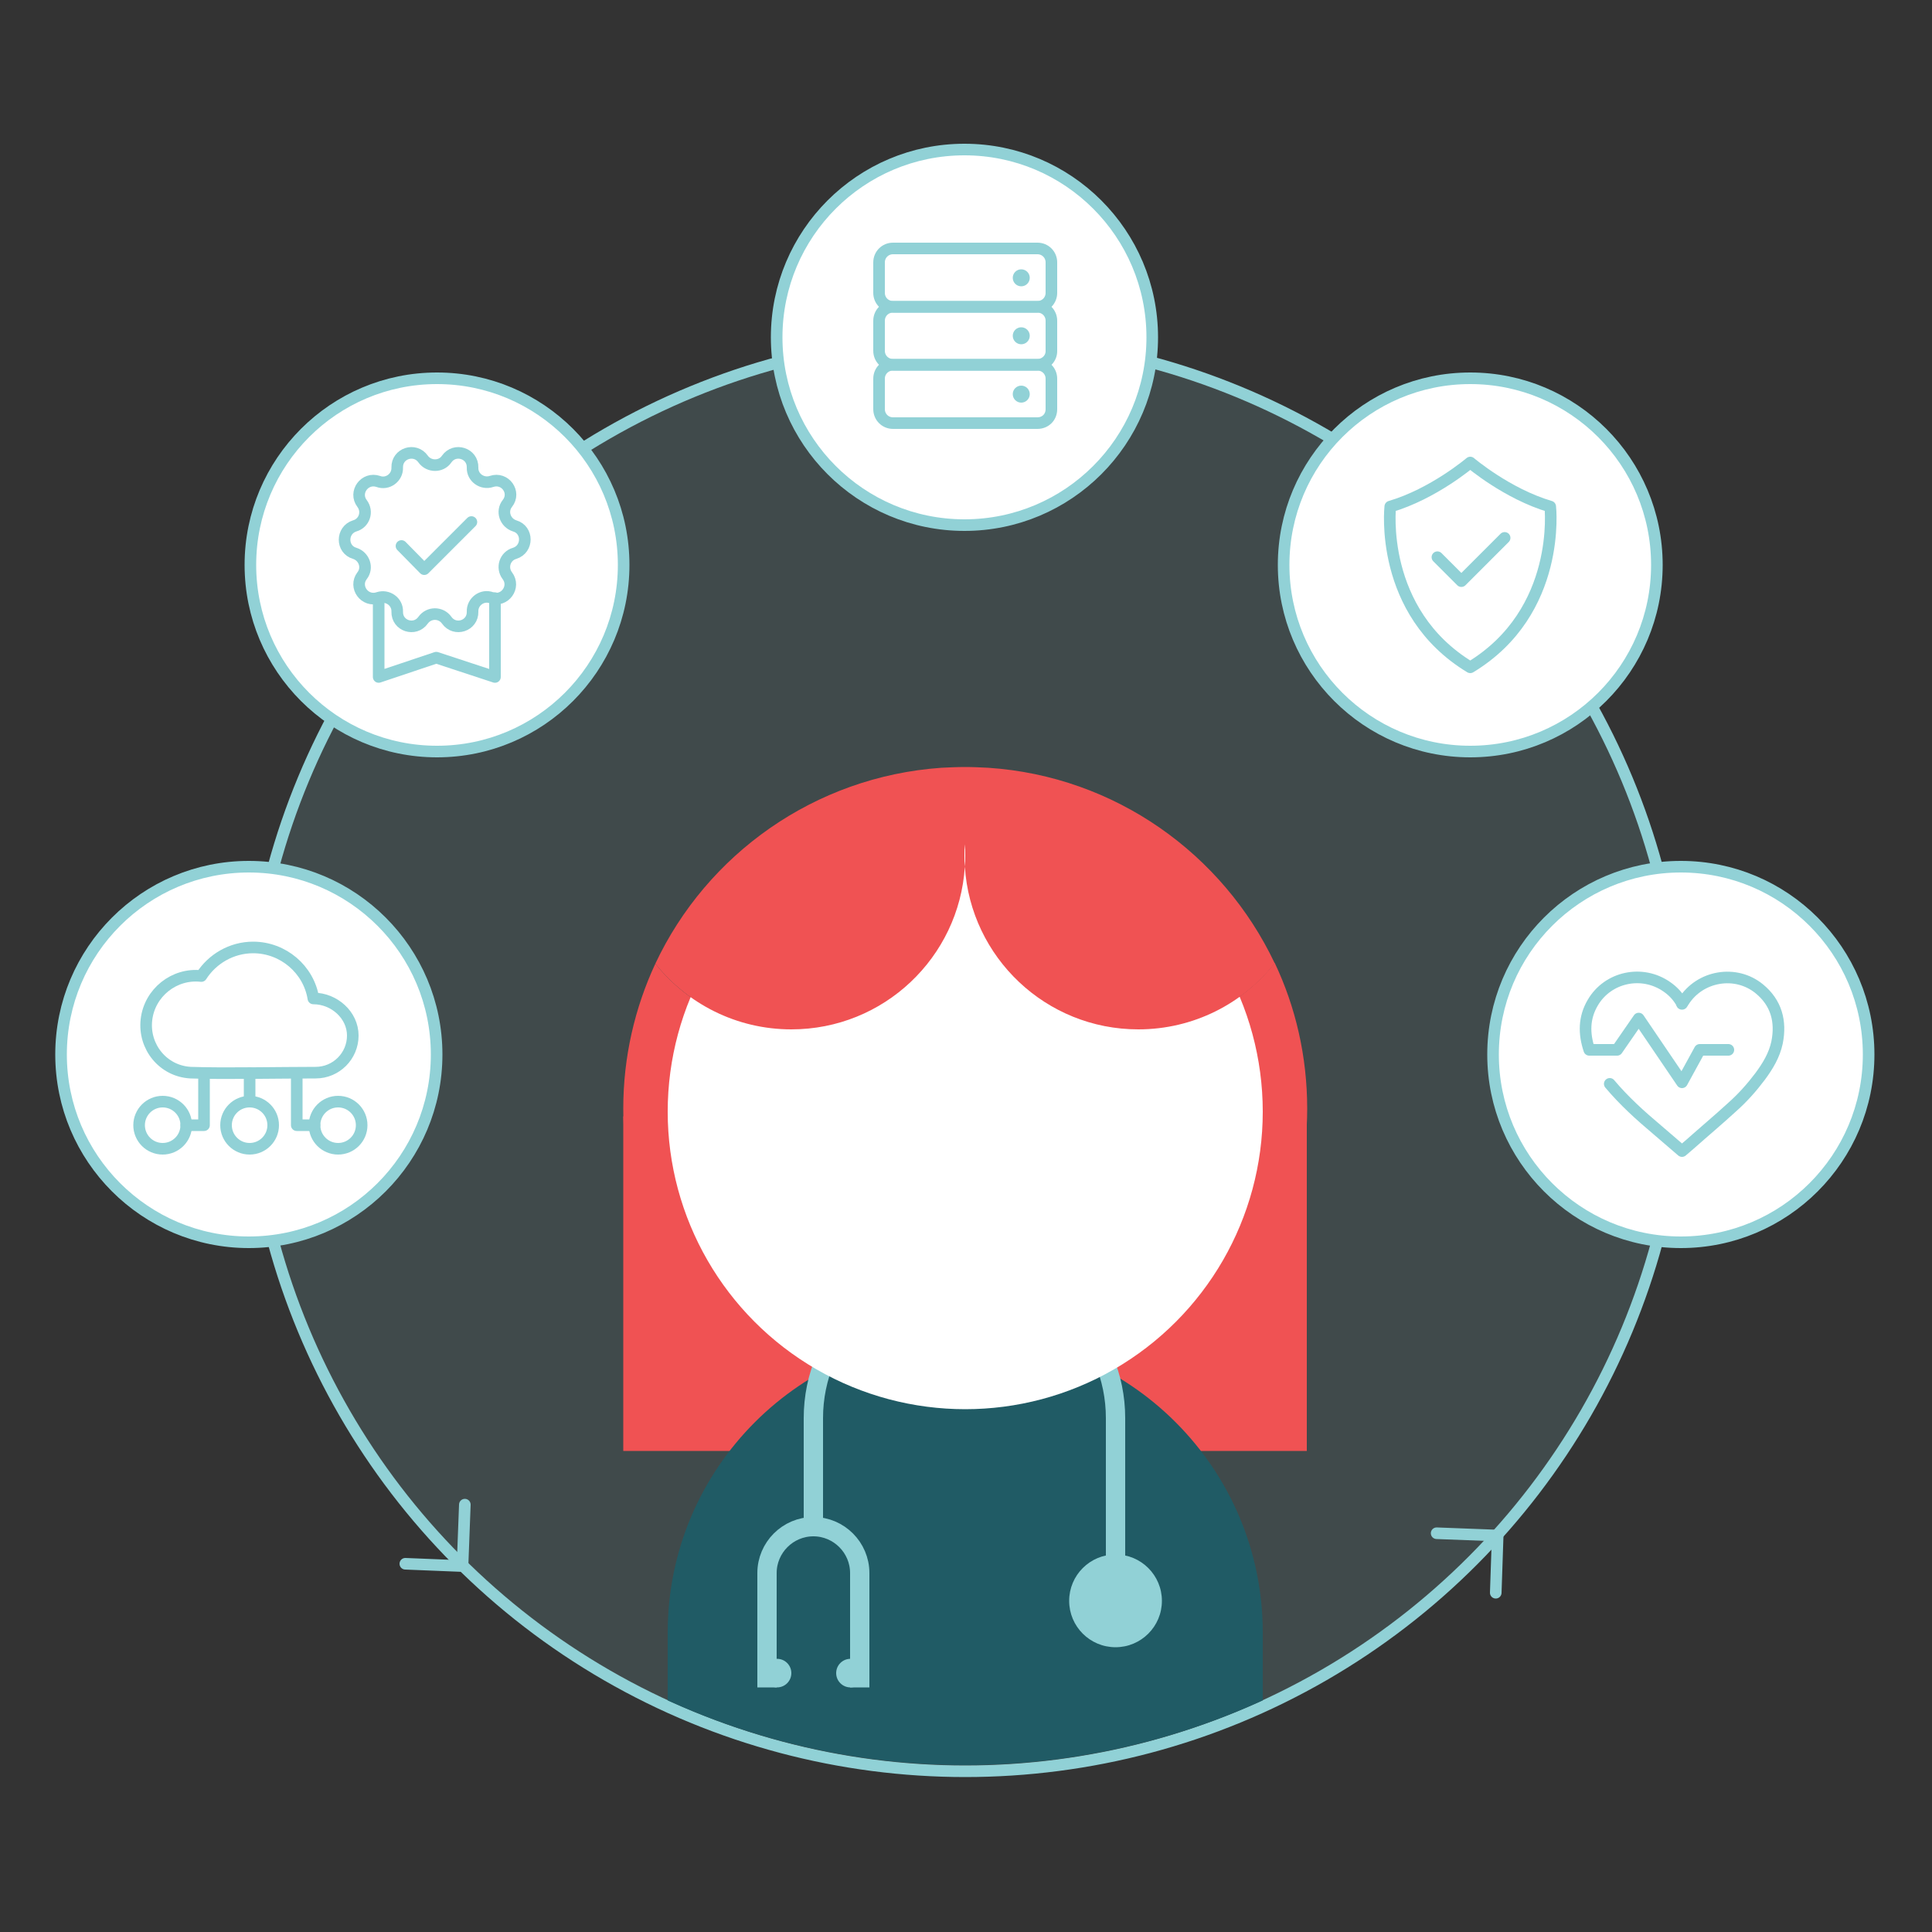
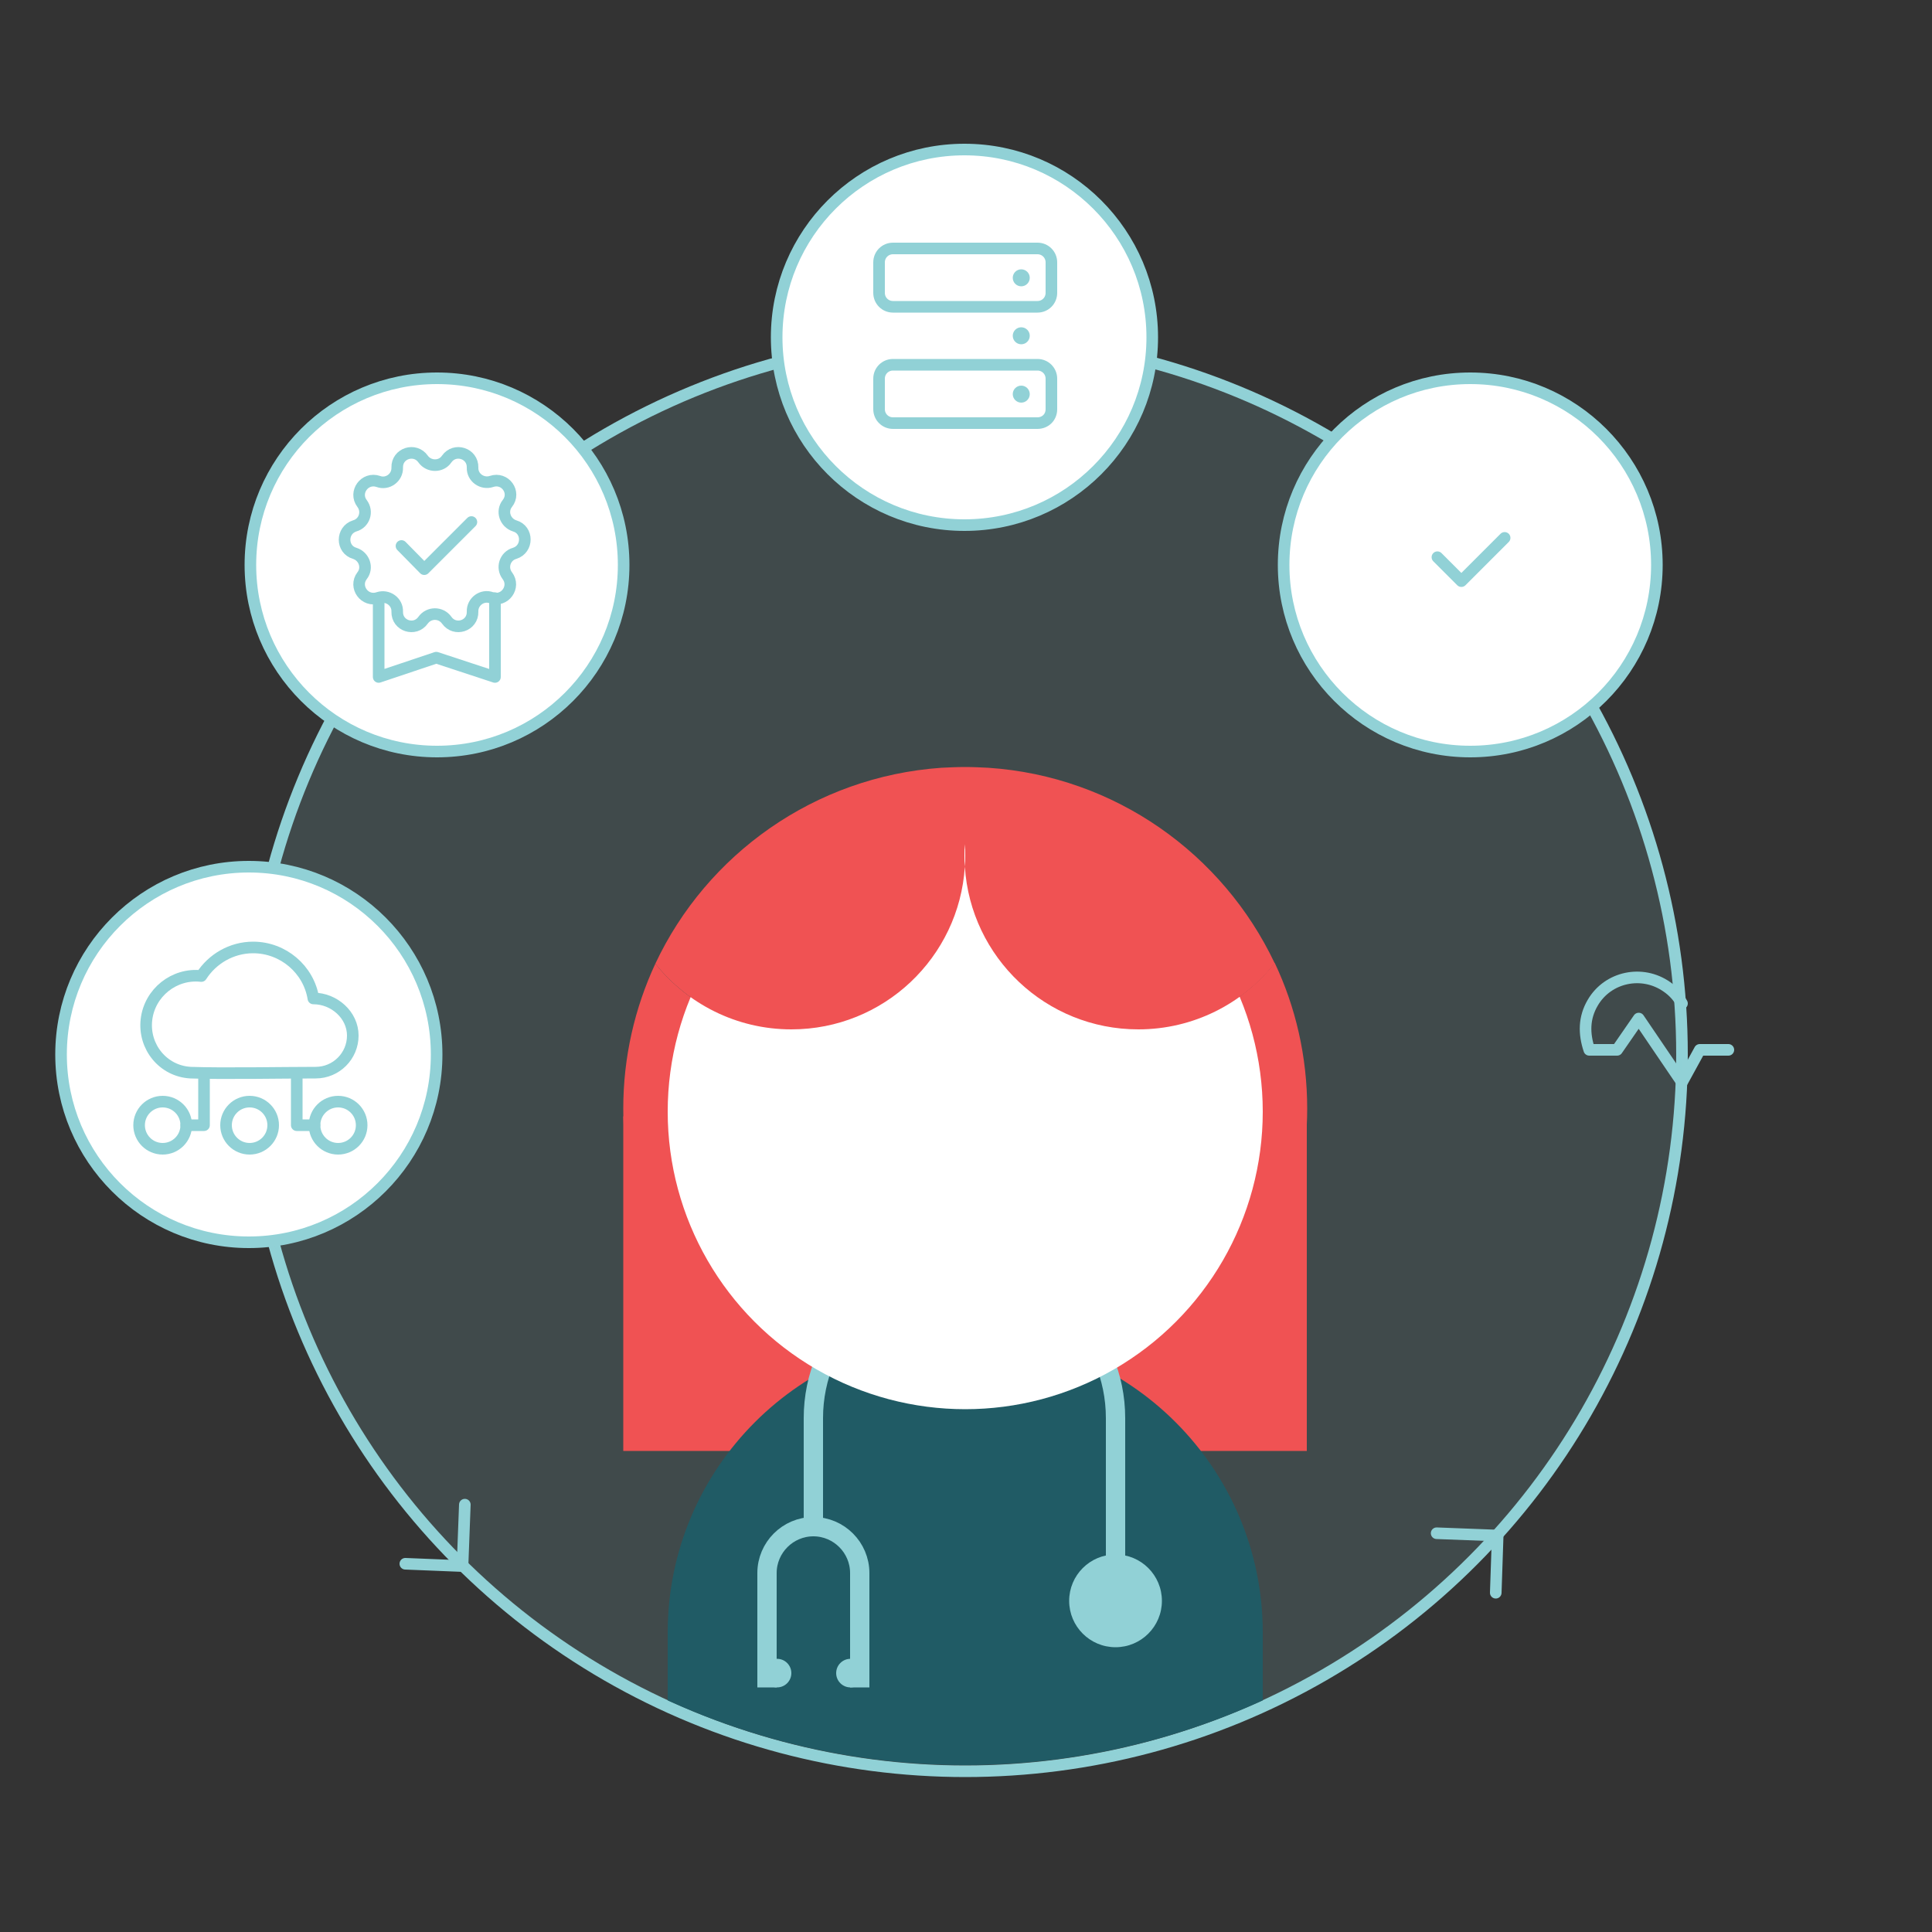
<svg xmlns="http://www.w3.org/2000/svg" xmlns:xlink="http://www.w3.org/1999/xlink" version="1.1" id="Layer_1" x="0px" y="0px" width="500px" height="500px" viewBox="0 0 500 500" style="enable-background:new 0 0 500 500;" xml:space="preserve">
  <rect x="0" y="0" width="500" height="500" fill="#333333" stroke="none" />
  <style type="text/css">
	.st0{fill:none;stroke:#91D1D6;stroke-width:3;stroke-miterlimit:10;}
	.st1{opacity:0.15;fill:#91D1D6;}
	.st2{fill:#FFFFFF;stroke:#91D1D6;stroke-width:3;stroke-miterlimit:10;}
	.st3{fill:none;stroke:#91D1D6;stroke-width:3;stroke-linecap:round;stroke-linejoin:round;stroke-miterlimit:10;}
	.st4{fill:#91D1D6;}
	.st5{clip-path:url(#SVGID_00000079470486225136023910000008460838396317070246_);}
	.st6{fill:#F05253;}
	.st7{fill:#205B65;}
	.st8{fill:none;stroke:#91D1D6;stroke-width:5;stroke-miterlimit:10;}
	.st9{fill:#FFFFFF;}
	.st10{fill:none;}
</style>
  <circle class="st0" cx="249.8" cy="272.9" r="185.5" />
  <circle class="st1" cx="249.8" cy="272.9" r="185.5" />
  <circle class="st2" cx="249.6" cy="87.3" r="48.6" />
  <g>
    <path class="st3" d="M268.5,79.4h-37.4c-2,0-3.6-1.6-3.6-3.6v-7.9c0-2,1.6-3.6,3.6-3.6h37.4c2,0,3.6,1.6,3.6,3.6v7.9   C272.1,77.8,270.5,79.4,268.5,79.4z" />
-     <path class="st3" d="M268.5,94.4h-37.4c-2,0-3.6-1.6-3.6-3.6V83c0-2,1.6-3.6,3.6-3.6h37.4c2,0,3.6,1.6,3.6,3.6v7.9   C272.1,92.8,270.5,94.4,268.5,94.4z" />
    <path class="st3" d="M268.5,109.5h-37.4c-2,0-3.6-1.6-3.6-3.6v-7.9c0-2,1.6-3.6,3.6-3.6h37.4c2,0,3.6,1.6,3.6,3.6v7.9   C272.1,108,270.5,109.5,268.5,109.5z" />
    <circle class="st4" cx="264.3" cy="71.9" r="2.2" />
    <circle class="st4" cx="264.3" cy="86.9" r="2.2" />
    <circle class="st4" cx="264.3" cy="102" r="2.2" />
  </g>
  <circle class="st2" cx="64.4" cy="272.9" r="48.6" />
-   <circle class="st2" cx="435" cy="272.9" r="48.6" />
-   <path class="st3" d="M416.6,280.5c3.7,4.4,7.9,8.2,12.3,11.9c2.1,1.8,4.2,3.6,6.4,5.5c0.7-0.6,1.4-1.2,2.1-1.8  c3.6-3.2,7.3-6.3,10.9-9.6c2.7-2.4,5.1-5.1,7.2-7.9c2-2.7,3.7-5.5,4.4-8.8c1.1-5.5-0.2-10.3-4.6-13.9c-6.1-5-15.4-3.4-19.6,3.3  c-0.1,0.2-0.2,0.3-0.4,0.6" />
  <path class="st3" d="M435.3,259.7c-1-1.8-2.3-3.2-3.9-4.3c-6.4-4.5-15.3-2.6-19.2,4.1c-2.3,3.9-2.3,8-0.9,12.2h7.2l5.6-8.1  l11.2,16.5l4.6-8.4h7.4" />
  <circle class="st2" cx="113.1" cy="146.2" r="48.3" />
  <circle class="st2" cx="380.5" cy="146.2" r="48.3" />
  <polyline class="st3" points="120.3,389.4 119.7,405.3 104.9,404.7 " />
  <polyline class="st3" points="371.8,396.8 387.6,397.4 387.1,412.2 " />
  <g>
    <path class="st3" d="M81.7,277.6c5.3,0,9.6-4.3,9.6-9.6c0-5.3-4.8-9.6-10.2-9.6c-1.2-7.5-7.8-13.2-15.6-13.2   c-5.6,0-10.6,3-13.4,7.4c-7-0.8-13.4,4.3-14.2,11.3c-0.8,7,4.3,13.3,11.4,13.7C57.5,277.9,73.6,277.6,81.7,277.6z" />
-     <line class="st3" x1="64.6" y1="277.7" x2="64.6" y2="285.1" />
    <polyline class="st3" points="76.8,277.7 76.8,291.2 81.4,291.2  " />
    <circle class="st3" cx="64.6" cy="291.2" r="6.1" />
    <circle class="st3" cx="87.5" cy="291.2" r="6.1" />
    <polyline class="st3" points="52.8,277.7 52.8,291.2 48.2,291.2  " />
    <circle class="st3" cx="42.1" cy="291.2" r="6.1" />
  </g>
  <g>
    <defs>
      <circle id="SVGID_1_" cx="249.8" cy="271.3" r="185.5" />
    </defs>
    <clipPath id="SVGID_00000116203554214388079780000004674021954674118279_">
      <use xlink:href="#SVGID_1_" style="overflow:visible;" />
    </clipPath>
    <g style="clip-path:url(#SVGID_00000116203554214388079780000004674021954674118279_);">
      <path class="st6" d="M294.6,266.4c-23.9,0-43.4-18.6-44.9-42.1c-1.5,23.5-21,42.1-44.9,42.1c-14.2,0-26.9-6.6-35.2-17    c-5.3,11.4-8.3,24.1-8.3,37.5c0,48.9,39.6,88.5,88.5,88.5s88.5-39.6,88.5-88.5c0-13.5-3-26.3-8.4-37.7    C321.6,259.7,308.9,266.4,294.6,266.4z" />
      <path class="st6" d="M249.7,207.8c-0.1,1-0.1,1.9-0.1,2.9c0,1,0,1.9,0.1,2.9c0.1-1,0.1-1.9,0.1-2.9    C249.8,209.7,249.8,208.7,249.7,207.8z" />
      <rect x="161.3" y="288.9" class="st6" width="176.9" height="86.6" />
      <path class="st7" d="M326.8,422.5c0-42.5-34.5-77-77-77s-77,34.5-77,77v39.9h154V422.5z" />
      <g>
        <path class="st8" d="M210.5,396.7v-29.7c0-21.6,17.5-39.1,39.1-39.1s39.1,17.5,39.1,39.1v45.2" />
        <circle class="st4" cx="288.7" cy="414.3" r="12" />
        <path class="st8" d="M198.5,436.7v-29.6c0-6.6,5.4-12,12-12c6.6,0,12,5.4,12,12v29.6" />
        <circle class="st4" cx="201.1" cy="433" r="3.7" />
        <circle class="st4" cx="220.1" cy="433" r="3.7" />
      </g>
      <circle class="st9" cx="249.8" cy="287.7" r="77" />
      <g>
        <path class="st10" d="M249.7,218.6C249.7,218.6,249.7,218.6,249.7,218.6c0-0.3,0.1-0.7,0.1-1     C249.8,217.9,249.7,218.2,249.7,218.6z" />
        <path class="st10" d="M249.7,218.6c-0.1,1-0.1,1.9-0.1,2.9c0,1,0,1.9,0.1,2.9c0.1-1,0.1-1.9,0.1-2.9     C249.8,220.5,249.8,219.5,249.7,218.6z" />
        <path class="st6" d="M255.8,198.7c-2-0.1-4-0.2-6-0.2c-2.1,0-4.1,0.1-6.2,0.2c-32.8,2.3-60.7,22.4-74,50.7     c8.2,10.3,20.9,17,35.2,17c23.9,0,43.4-18.6,44.9-42.1c-0.1-1-0.1-1.9-0.1-2.9c0-1,0-1.9,0.1-2.9c0,0,0,0,0,0     c0-0.3,0.1-0.7,0.1-1c0,0.3-0.1,0.7-0.1,1c0.1,1,0.1,1.9,0.1,2.9c0,1,0,1.9-0.1,2.9c1.5,23.5,21,42.1,44.9,42.1     c14.3,0,27.1-6.7,35.3-17.1C316.5,221,288.6,200.9,255.8,198.7z" />
      </g>
    </g>
  </g>
  <g>
    <polyline class="st3" points="98,154.8 98,175.2 112.9,170.2 128.1,175.2 128.1,154.8  " />
    <path class="st3" d="M115.6,118.8L115.6,118.8c2.1-3,6.8-1.5,6.7,2.2v0c-0.1,2.6,2.5,4.4,4.9,3.6l0,0c3.5-1.2,6.4,2.8,4.1,5.7l0,0   c-1.6,2-0.6,5,1.9,5.8h0c3.5,1,3.5,6,0,7.1l0,0c-2.5,0.7-3.5,3.7-1.9,5.8l0,0c2.2,2.9-0.7,6.9-4.1,5.7h0c-2.4-0.9-5,1-4.9,3.6v0   c0.1,3.7-4.6,5.2-6.7,2.2l0,0c-1.5-2.1-4.6-2.1-6.1,0l0,0c-2.1,3-6.8,1.5-6.7-2.2l0,0c0.1-2.6-2.5-4.4-4.9-3.6h0   c-3.5,1.2-6.4-2.8-4.2-5.7l0,0c1.6-2,0.6-5-1.9-5.8l0,0c-3.5-1-3.5-6,0-7.1h0c2.5-0.7,3.5-3.7,1.9-5.8l0,0   c-2.2-2.9,0.7-6.9,4.2-5.7l0,0c2.4,0.9,5-1,4.9-3.6l0,0c-0.1-3.7,4.6-5.2,6.7-2.2l0,0C111,120.9,114.2,120.9,115.6,118.8z" />
    <polyline class="st3" points="122,135.1 109.8,147.3 103.9,141.3  " />
  </g>
  <g>
-     <path class="st3" d="M380.5,172.7c23.8-14.4,20.7-41.6,20.7-41.6c-11.2-3.3-20.7-11.4-20.7-11.4s-9.5,8.1-20.7,11.4   C359.8,131.1,356.7,158.3,380.5,172.7z" />
    <polyline class="st3" points="372,144.2 378.2,150.4 389.4,139.2  " />
  </g>
</svg>